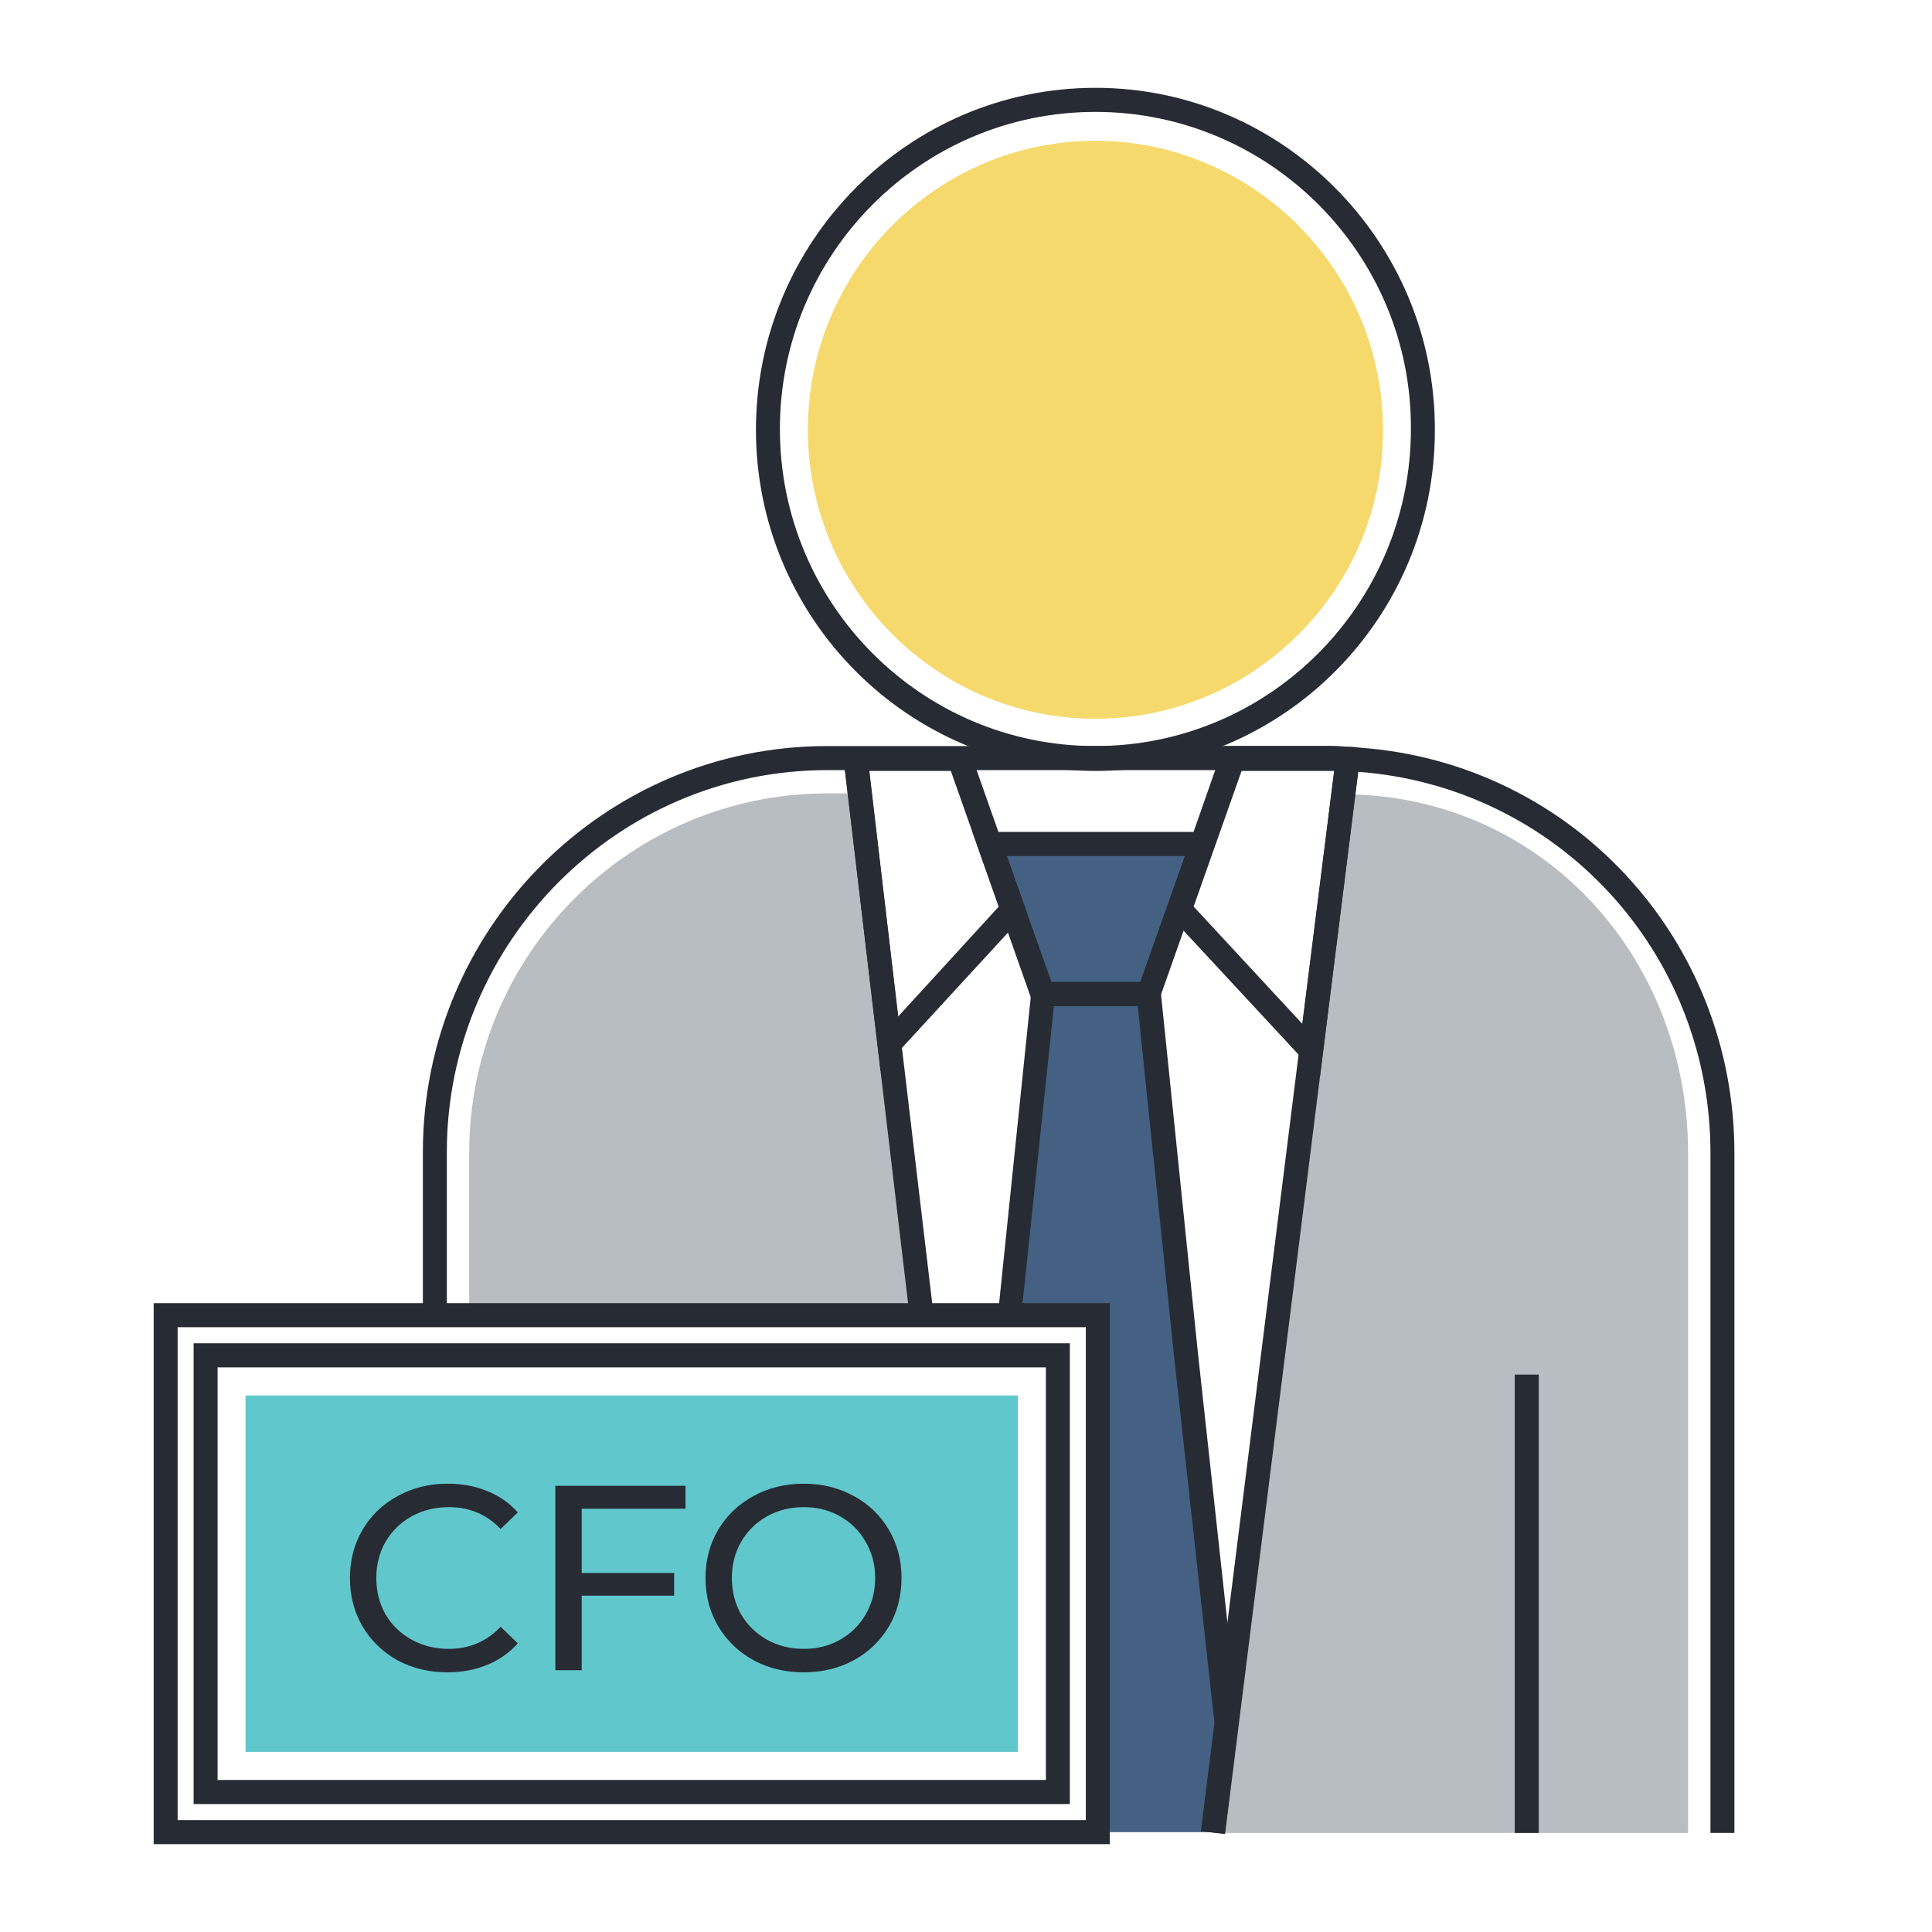
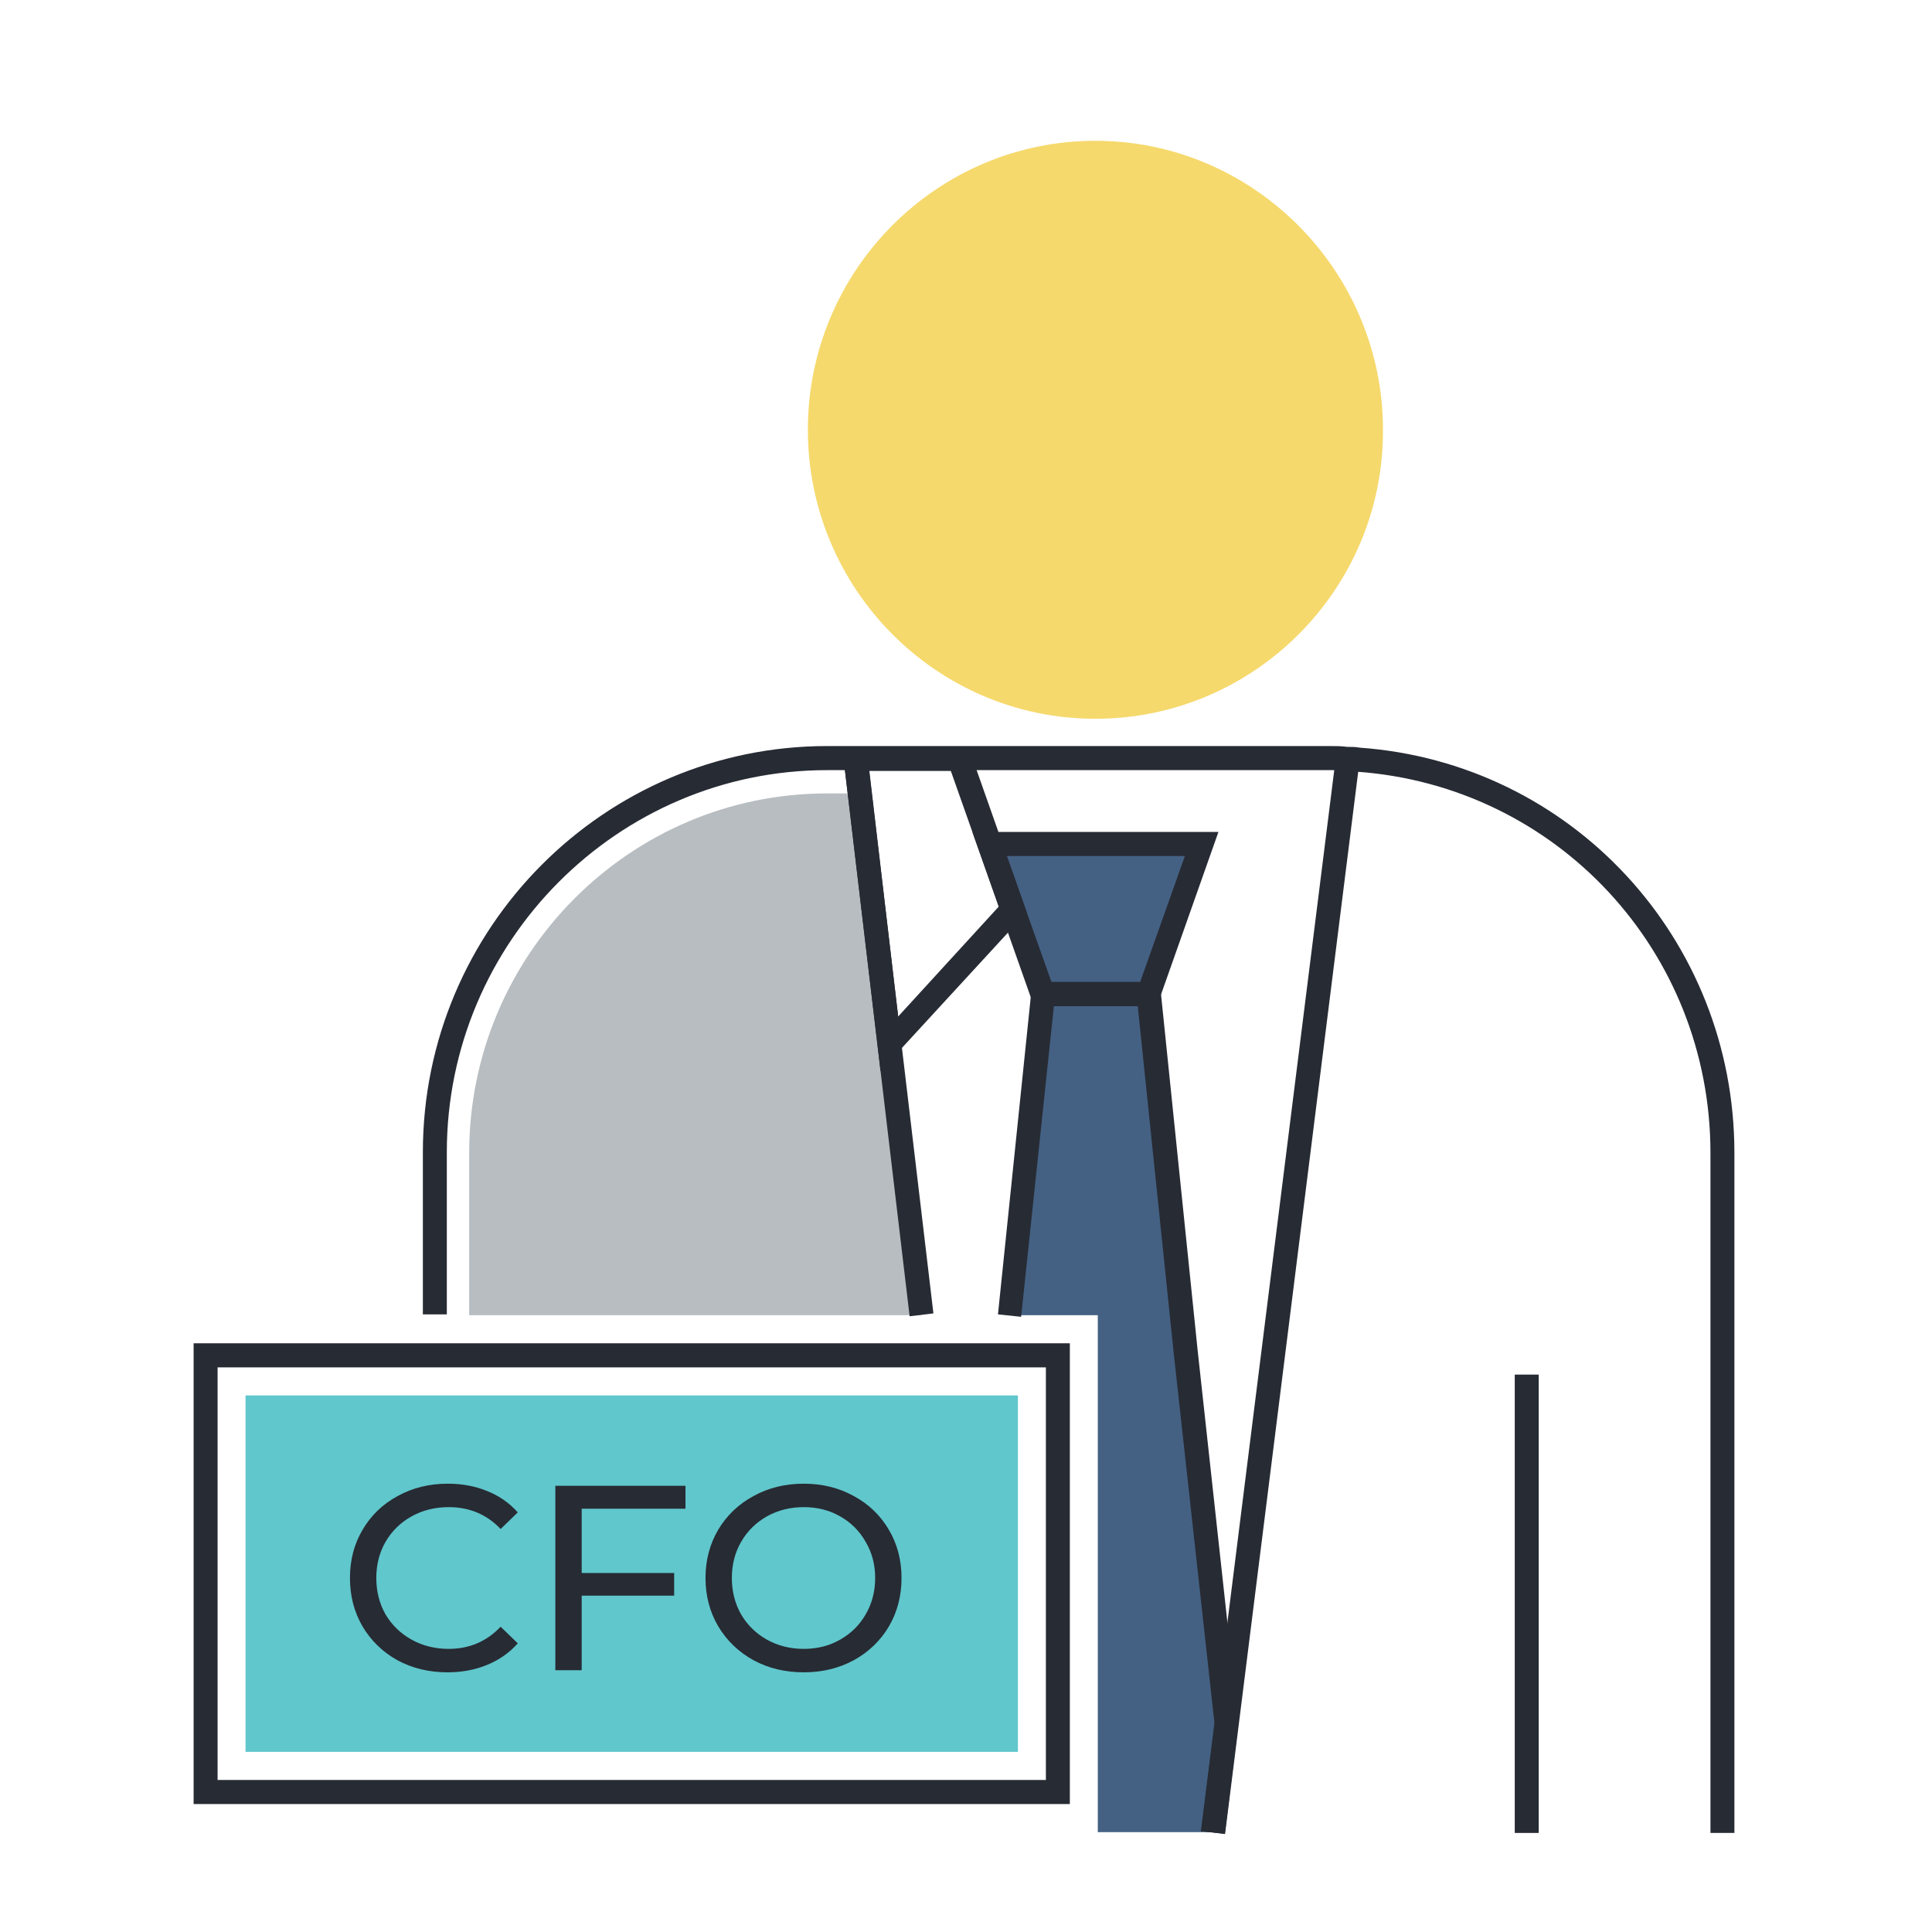
<svg xmlns="http://www.w3.org/2000/svg" width="88" height="88" viewBox="0 0 88 88" fill="none">
  <g clip-path="url(#clip0_412_3)">
-     <path d="M76.889 52.519C76.889 43.488 70.122 36.175 61.136 36.175V36.249L55.242 83.488H76.889V52.519V52.519Z" fill="#B8BDC1" />
    <path d="M39.162 36.139L41.963 59.905H21.371V52.519C21.371 43.488 28.684 36.139 37.67 36.139H39.162V36.139Z" fill="#B8BDC1" />
    <path d="M39.162 36.139L41.964 59.905L39.162 36.139Z" fill="#446183" />
    <path d="M61.136 36.212L59.681 47.876L55.861 78.479L55.242 83.452H50.003V59.905H46.001L47.493 45.28L46.111 41.404L46.038 41.185L45.092 38.442H54.697L53.678 41.404L52.295 45.28L54.005 61.55L55.861 78.479L59.681 47.876L61.136 36.212Z" fill="#446183" />
-     <path d="M49.894 35.115C41.344 35.115 34.432 28.132 34.432 19.576C34.432 10.984 41.381 4 49.894 4C58.407 4 65.356 10.984 65.356 19.539C65.393 28.132 58.444 35.115 49.894 35.115ZM49.894 5.097C41.963 5.097 35.523 11.569 35.523 19.539C35.523 27.51 41.963 33.982 49.894 33.982C57.825 33.982 64.265 27.51 64.265 19.539C64.301 11.569 57.825 5.097 49.894 5.097Z" fill="#272B34" />
    <path d="M49.894 32.739C42.654 32.739 36.797 26.815 36.797 19.576C36.797 12.3 42.691 6.413 49.894 6.413C57.098 6.413 62.992 12.336 62.992 19.576C63.028 26.815 57.134 32.739 49.894 32.739Z" fill="#F5D96C" />
    <path d="M79 52.519V83.488H77.909V52.519C77.909 43.305 70.887 35.81 61.828 35.152C61.646 35.152 61.5 35.115 61.318 35.115C61.1 35.115 60.918 35.079 60.736 35.079H37.67C28.138 35.079 20.352 42.903 20.352 52.483V59.868H19.261V52.483C19.261 42.282 27.52 33.982 37.67 33.982H60.591C60.845 33.982 61.1 33.982 61.355 34.018C61.537 34.018 61.755 34.018 61.937 34.055C71.578 34.75 79 42.757 79 52.519Z" fill="#272B34" />
    <path d="M70.087 62.611H68.995V83.488H70.087V62.611Z" fill="#272B34" />
    <path d="M52.696 45.828H47.093L44.292 37.894H55.498L52.696 45.828ZM47.894 44.731H51.932L53.97 38.991H45.856L47.894 44.731Z" fill="#272B34" />
    <path d="M55.789 83.525L54.697 83.415L55.316 78.479L53.46 61.623L51.823 45.828H48.003L46.511 59.978L45.456 59.868L47.02 44.731H52.769L52.878 45.243L54.552 61.514L56.407 78.479L55.789 83.525Z" fill="#272B34" />
    <path d="M40.108 48.79L38.361 34.018H44.11L46.766 41.55L40.108 48.79ZM39.598 35.115L40.908 46.303L45.492 41.294L43.309 35.115H39.598Z" fill="#272B34" />
-     <path d="M61.391 34.018C61.136 34.018 60.882 33.982 60.627 33.982H55.752L55.351 35.079L53.096 41.514L59.135 48.022L60.117 49.082L61.864 35.152L61.937 34.64L62.009 34.091C61.791 34.055 61.573 34.018 61.391 34.018ZM59.317 46.633L54.369 41.294L56.552 35.115H60.772L59.317 46.633Z" fill="#272B34" />
    <path d="M39.512 34.482L38.428 34.611L41.432 59.954L42.516 59.824L39.512 34.482Z" fill="#272B34" />
    <path d="M60.846 34.499L54.716 83.401L55.799 83.538L61.929 34.636L60.846 34.499Z" fill="#272B34" />
-     <path d="M50.549 84H7V59.356H50.549V84ZM8.091 82.903H49.458V60.453H8.091V82.903Z" fill="#272B34" />
    <path d="M48.73 82.172H8.819V61.185H48.73V82.172ZM9.911 81.075H47.639V62.282H9.911V81.075Z" fill="#272B34" />
    <path d="M46.365 63.561H11.184V79.795H46.365V63.561Z" fill="#60C7CC" />
    <path d="M20.38 76.172C19.54 76.172 18.779 75.988 18.099 75.62C17.427 75.244 16.899 74.732 16.515 74.084C16.131 73.428 15.94 72.692 15.94 71.876C15.94 71.06 16.131 70.328 16.515 69.68C16.899 69.024 17.431 68.512 18.111 68.144C18.791 67.768 19.552 67.58 20.392 67.58C21.047 67.58 21.648 67.692 22.192 67.916C22.735 68.132 23.2 68.456 23.584 68.888L22.803 69.644C22.172 68.98 21.384 68.648 20.439 68.648C19.816 68.648 19.252 68.788 18.747 69.068C18.244 69.348 17.848 69.736 17.559 70.232C17.279 70.72 17.14 71.268 17.14 71.876C17.14 72.484 17.279 73.036 17.559 73.532C17.848 74.02 18.244 74.404 18.747 74.684C19.252 74.964 19.816 75.104 20.439 75.104C21.375 75.104 22.163 74.768 22.803 74.096L23.584 74.852C23.2 75.284 22.732 75.612 22.18 75.836C21.636 76.06 21.035 76.172 20.38 76.172Z" fill="#272B34" />
    <path d="M26.495 68.72V71.648H30.707V72.68H26.495V76.076H25.295V67.676H31.223V68.72H26.495Z" fill="#272B34" />
    <path d="M36.611 76.172C35.763 76.172 34.999 75.988 34.319 75.62C33.639 75.244 33.103 74.728 32.711 74.072C32.327 73.416 32.135 72.684 32.135 71.876C32.135 71.068 32.327 70.336 32.711 69.68C33.103 69.024 33.639 68.512 34.319 68.144C34.999 67.768 35.763 67.58 36.611 67.58C37.451 67.58 38.211 67.768 38.891 68.144C39.571 68.512 40.103 69.024 40.487 69.68C40.871 70.328 41.063 71.06 41.063 71.876C41.063 72.692 40.871 73.428 40.487 74.084C40.103 74.732 39.571 75.244 38.891 75.62C38.211 75.988 37.451 76.172 36.611 76.172ZM36.611 75.104C37.227 75.104 37.779 74.964 38.267 74.684C38.763 74.404 39.151 74.02 39.431 73.532C39.719 73.036 39.863 72.484 39.863 71.876C39.863 71.268 39.719 70.72 39.431 70.232C39.151 69.736 38.763 69.348 38.267 69.068C37.779 68.788 37.227 68.648 36.611 68.648C35.995 68.648 35.435 68.788 34.931 69.068C34.435 69.348 34.043 69.736 33.755 70.232C33.475 70.72 33.335 71.268 33.335 71.876C33.335 72.484 33.475 73.036 33.755 73.532C34.043 74.02 34.435 74.404 34.931 74.684C35.435 74.964 35.995 75.104 36.611 75.104Z" fill="#272B34" />
  </g>
  <defs>
    <clipPath id="clip0_412_3">
      <rect width="72" height="80" fill="white" transform="translate(7 4)" />
    </clipPath>
  </defs>
</svg>